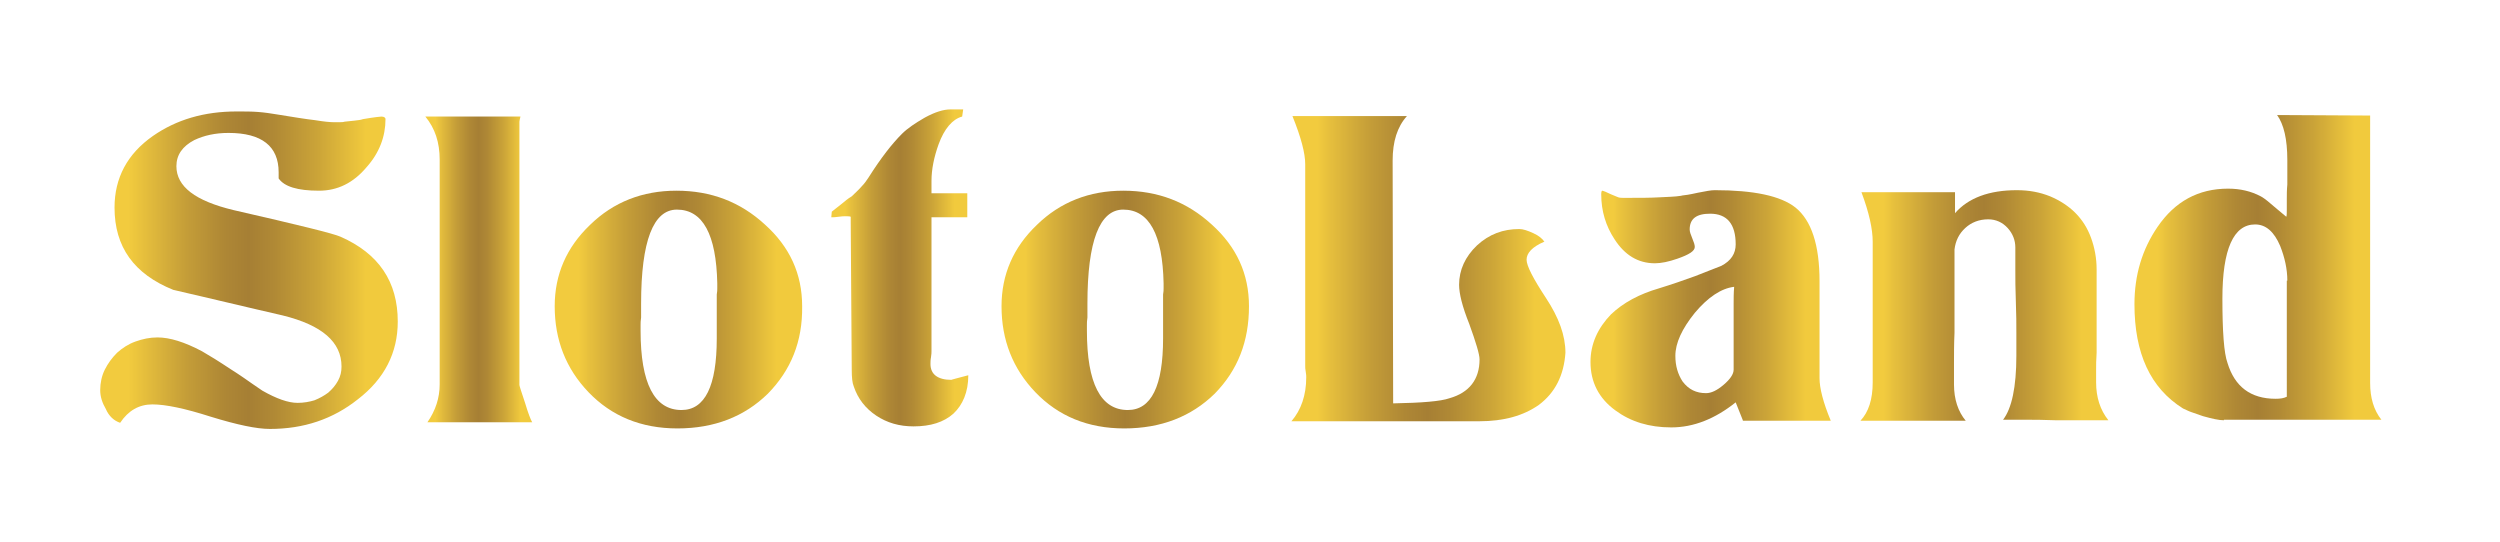
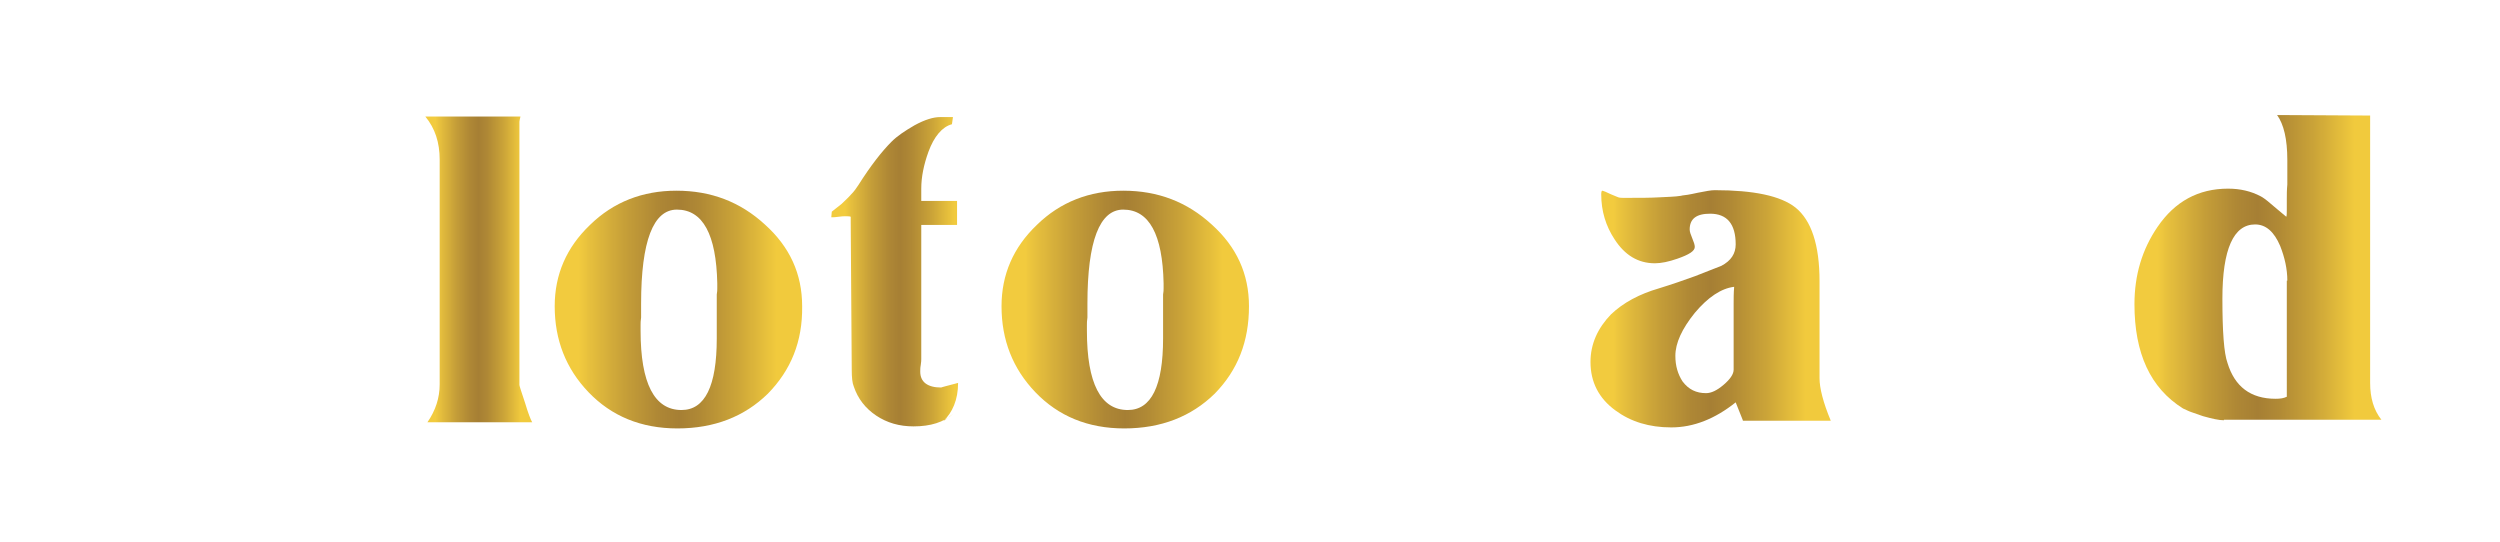
<svg xmlns="http://www.w3.org/2000/svg" width="489" height="106" fill="none">
-   <path fill="url(#a)" d="M70 78.1c-4.9 3.9-10.6 5.8-17.2 5.8-2.6 0-6.4-.8-11.6-2.4q-7.5-2.4-11.4-2.4t-6.3 3.6c-1.2-.4-2.2-1.3-2.8-2.7-.7-1.2-1.1-2.4-1.1-3.7 0-1.4.3-2.8.9-4q.9-1.8 2.4-3.3c1-.9 2.2-1.7 3.6-2.2s2.8-.8 4.3-.8q3.6 0 8.7 2.7c.7.4 1.5.9 2.5 1.5s2 1.3 3.1 2c1.9 1.2 3.3 2.2 4.3 2.9s1.6 1.1 1.9 1.3q4.2 2.4 6.9 2.4c1.2 0 2.3-.2 3.3-.5q1.5-.6 2.7-1.5c.8-.7 1.4-1.4 1.9-2.3s.7-1.8.7-2.8c0-4.8-3.8-8.1-11.5-10-3.6-.8-7.2-1.7-10.7-2.5s-7.1-1.7-10.7-2.5c-7.7-3.1-11.5-8.4-11.5-16.1 0-5.8 2.5-10.5 7.5-14 4.6-3.2 10-4.8 16.4-4.8 1.5 0 2.9 0 4.2.1s2.6.3 3.8.5c3.1.5 5.5.9 7.3 1.1 1.8.3 3 .4 3.6.4h1.2c.4 0 .7 0 1-.1.6-.1 1.3-.1 1.9-.2s1.2-.1 1.7-.3c2.3-.4 3.5-.5 3.6-.5.5 0 .8.2.8.5 0 3.4-1.2 6.6-3.7 9.4-2.6 3.1-5.7 4.6-9.3 4.6-4.2 0-6.8-.8-7.9-2.4v-1.2c0-5.1-3.3-7.7-9.8-7.7-2.6 0-4.8.5-6.7 1.4-2.3 1.2-3.5 2.9-3.5 5.1 0 4 3.7 6.8 11.2 8.6 12.7 2.9 19.6 4.6 20.9 5.2 7.5 3.3 11.2 8.8 11.2 16.6 0 6.1-2.6 11.2-7.8 15.2" />
  <path fill="url(#b)" d="M83.6 82.6c1.6-2.3 2.4-4.8 2.4-7.4v-44c0-3.3-.9-6.1-2.8-8.4h18.6c-.1.5-.2.8-.2 1v51.5c0 .2.4 1.4 1.1 3.5.6 2 1.1 3.3 1.4 3.8z" />
  <path fill="url(#c)" d="M150.2 77c-4.6 4.5-10.5 6.8-17.7 6.8-7.1 0-12.9-2.4-17.4-7.1q-6.6-6.9-6.6-16.8 0-9.3 6.9-15.9c4.6-4.5 10.3-6.7 16.9-6.7 6.8 0 12.5 2.2 17.3 6.6 4.9 4.4 7.3 9.7 7.3 16 .1 6.9-2.2 12.5-6.7 17.1m-17.8-36c-4.6 0-7 6.1-7 18.4v2.7c-.1.6-.1 1.1-.1 1.5v1.1c0 10.3 2.7 15.5 8 15.5 4.6 0 6.9-4.7 6.9-14v-8.6c.1-.5.1-.9.1-1.2v-1c-.2-9.5-2.8-14.4-7.9-14.4" />
-   <path fill="url(#d)" d="M186.5 80.9c-1.9 1.7-4.5 2.5-7.8 2.5-2.8 0-5.2-.7-7.3-2.1s-3.6-3.3-4.4-5.7c-.3-.7-.4-1.8-.4-3.3l-.2-29v-.9c-.2-.1-.5-.1-1-.1-.3 0-.8 0-1.4.1s-1 .1-1.4.1l.1-1.1c.6-.5 1.3-1 1.9-1.5s1.3-1.1 2-1.5c.7-.7 1.4-1.3 1.9-1.9.6-.6 1-1.2 1.4-1.8 2.4-3.8 4.6-6.6 6.5-8.5 1.1-1.1 2.6-2.1 4.5-3.2 2-1.1 3.7-1.6 5-1.6h2.5l-.2 1.4c-1.9.5-3.5 2.4-4.6 5.4-.9 2.5-1.4 4.9-1.4 7.2v2.4h7v4.7h-7v26.2c0 .2 0 .6-.1 1.2-.1.5-.1 1-.1 1.3 0 2 1.4 3.1 4.1 3.1q-.15 0 3.3-.9c0 3.3-1.1 5.8-2.9 7.5" />
+   <path fill="url(#d)" d="M186.5 80.9c-1.9 1.7-4.5 2.5-7.8 2.5-2.8 0-5.2-.7-7.3-2.1s-3.6-3.3-4.4-5.7c-.3-.7-.4-1.8-.4-3.3l-.2-29v-.9c-.2-.1-.5-.1-1-.1-.3 0-.8 0-1.4.1s-1 .1-1.4.1l.1-1.1c.6-.5 1.3-1 1.9-1.5c.7-.7 1.4-1.3 1.9-1.9.6-.6 1-1.2 1.4-1.8 2.4-3.8 4.6-6.6 6.5-8.5 1.1-1.1 2.6-2.1 4.5-3.2 2-1.1 3.7-1.6 5-1.6h2.5l-.2 1.4c-1.9.5-3.5 2.4-4.6 5.4-.9 2.5-1.4 4.9-1.4 7.2v2.4h7v4.7h-7v26.2c0 .2 0 .6-.1 1.2-.1.5-.1 1-.1 1.3 0 2 1.4 3.1 4.1 3.1q-.15 0 3.3-.9c0 3.3-1.1 5.8-2.9 7.5" />
  <path fill="url(#e)" d="M237.6 77c-4.6 4.5-10.5 6.8-17.7 6.8-7.1 0-12.9-2.4-17.4-7.1q-6.6-6.9-6.6-16.8 0-9.3 6.9-15.9c4.6-4.5 10.3-6.7 16.9-6.7 6.8 0 12.5 2.2 17.3 6.6 4.9 4.4 7.3 9.7 7.3 16 0 6.9-2.2 12.5-6.7 17.1m-17.9-36c-4.6 0-7 6.1-7 18.4v2.7c-.1.6-.1 1.1-.1 1.5v1.1c0 10.3 2.7 15.5 8 15.5 4.6 0 6.9-4.7 6.9-14v-8.6c.1-.5.1-.9.1-1.2v-1c-.2-9.5-2.8-14.4-7.9-14.4" />
-   <path fill="url(#f)" d="M301 79.2c-3 2.1-6.8 3.2-11.7 3.2h-36.7c1.9-2.2 2.9-5.1 2.9-8.6 0-.2 0-.6-.1-1.1s-.1-.8-.1-1.1V32.1c0-2.1-.8-5.2-2.5-9.4h22.4c-1.9 2.1-2.8 5-2.8 8.7l.1 47.5c5.6-.1 9.3-.4 11-1 3.9-1.1 5.9-3.7 5.9-7.6 0-1-.7-3.3-2-6.9-1.4-3.5-2-6-2-7.7 0-2.9 1.2-5.5 3.5-7.7 2.4-2.2 5.1-3.2 8.3-3.2.7 0 1.6.3 2.7.8s1.8 1.1 2.2 1.7h-.1c-2.3 1-3.4 2.2-3.4 3.5 0 1.2 1.3 3.7 3.8 7.5s3.8 7.3 3.8 10.7c-.3 4.4-2 7.8-5.2 10.2" />
  <path fill="url(#g)" d="m340.9 82.2-1.4-3.5c-4 3.2-8.2 4.9-12.6 4.9-4.3 0-7.9-1.1-10.9-3.3-3.3-2.4-4.9-5.6-4.9-9.5 0-3.5 1.4-6.6 4-9.3 2.4-2.3 5.6-4 9.4-5.1 2.6-.8 4.9-1.6 7.1-2.4 1.7-.7 3.4-1.3 5.1-2 1.9-1 2.8-2.4 2.8-4.2 0-4-1.7-6-5-6-2.7 0-4 1-4 3.1 0 .4.2 1 .5 1.7s.5 1.3.5 1.7c0 .8-1.1 1.5-3.4 2.3-1.7.6-3.2.9-4.4.9-3.3 0-5.9-1.6-7.9-4.7-1.7-2.6-2.6-5.5-2.6-8.8 0-.5.1-.7.2-.7s.3.1.6.2c.4.2.7.3 1.1.5s.8.3 1.2.5.8.2 1.1.2h1.2c2.2 0 4.2 0 5.9-.1s3.1-.1 4.3-.3c.3-.1.7-.1 1.3-.2.5-.1 1.2-.2 2-.4 1.5-.3 2.6-.5 3.3-.5 7.6 0 12.9 1.1 15.8 3.4 3.1 2.5 4.7 7.3 4.7 14.4v19c0 1.9.7 4.7 2.2 8.3h-17.2zm-9.4-21c-2.5 3.1-3.8 5.9-3.8 8.4 0 2 .5 3.6 1.4 5 1.2 1.6 2.7 2.3 4.6 2.3 1 0 2.1-.5 3.4-1.6s2-2.1 2-3v-13c0-.9 0-2 .1-3.2-2.5.3-5.1 2-7.7 5.1" />
-   <path fill="url(#h)" d="M402 82.2c-2.3-.1-4.2-.1-6-.1h-4.2c1.7-2.2 2.6-6.4 2.6-12.5v-4.4c0-1.7 0-3.8-.1-6.2s-.1-4.5-.1-6.2v-4.4c0-1.4-.5-2.7-1.5-3.8s-2.3-1.7-3.8-1.7c-1.8 0-3.3.6-4.5 1.7q-1.8 1.65-2.1 4.2v16.3c-.1 2.2-.1 4.2-.1 5.9v4.2c0 2.9.8 5.3 2.3 7.1h-20.6q2.4-2.55 2.4-7.5V47.3c0-2.5-.7-5.7-2.2-9.7h18.3v4.1c2.6-3 6.7-4.5 12.1-4.5 2.4 0 4.5.4 6.5 1.2 1.9.8 3.6 1.9 4.9 3.2 1.4 1.4 2.4 3 3.1 4.9s1.1 4 1.1 6.2V69c-.1 1.3-.1 2.5-.1 3.4v2.4c0 2.9.8 5.4 2.4 7.4z" />
  <path fill="url(#i)" d="M435 82.2c-1 0-2.3-.3-4.1-.8-.9-.3-1.7-.6-2.3-.8s-1.1-.5-1.6-.7c-6.4-4-9.5-10.8-9.5-20.4 0-5.7 1.5-10.7 4.5-15.1q5.1-7.5 13.8-7.5c2.4 0 4.5.5 6.4 1.5.4.2 1.1.7 1.9 1.4s1.8 1.5 3.1 2.6c.1-.2.1-.8.1-1.5v-2c0-.8 0-1.8.1-2.8v-4.8c0-4.1-.7-7-2-8.8l18.2.1v52.3c0 2.9.7 5.3 2.2 7.2H435zm12.4-27.3c0-2.3-.5-4.5-1.4-6.8-1.2-2.8-2.8-4.2-4.9-4.2-4.2 0-6.4 4.8-6.4 14.5 0 6.4.3 10.7 1 12.6 1.4 4.6 4.5 7 9.4 7 .9 0 1.6-.1 2.2-.4V54.9z" />
  <defs>
    <linearGradient id="a" x1="77.776" x2="19.619" y1="52.794" y2="52.794" gradientUnits="userSpaceOnUse">
      <stop offset=".106" stop-color="#F1CA3D" />
      <stop offset=".269" stop-color="#CBA438" />
      <stop offset=".415" stop-color="#B08935" />
      <stop offset=".5" stop-color="#A67F34" />
      <stop offset=".582" stop-color="#AE8735" />
      <stop offset=".709" stop-color="#C49D38" />
      <stop offset=".905" stop-color="#F2CB3E" />
    </linearGradient>
    <linearGradient id="b" x1="104.149" x2="83.186" y1="52.703" y2="52.703" gradientUnits="userSpaceOnUse">
      <stop offset=".106" stop-color="#F1CA3D" />
      <stop offset=".269" stop-color="#CBA438" />
      <stop offset=".415" stop-color="#B08935" />
      <stop offset=".5" stop-color="#A67F34" />
      <stop offset=".582" stop-color="#AE8735" />
      <stop offset=".709" stop-color="#C49D38" />
      <stop offset=".864" stop-color="#E7C03D" />
      <stop offset=".905" stop-color="#F2CB3E" />
    </linearGradient>
    <linearGradient id="c" x1="156.993" x2="108.592" y1="60.571" y2="60.571" gradientUnits="userSpaceOnUse">
      <stop offset=".106" stop-color="#F1CA3D" />
      <stop offset=".269" stop-color="#CBA438" />
      <stop offset=".415" stop-color="#B08935" />
      <stop offset=".5" stop-color="#A67F34" />
      <stop offset=".582" stop-color="#AE8735" />
      <stop offset=".709" stop-color="#C49D38" />
      <stop offset=".864" stop-color="#E7C03D" />
      <stop offset=".905" stop-color="#F2CB3E" />
    </linearGradient>
    <linearGradient id="d" x1="189.549" x2="162.692" y1="52.386" y2="52.386" gradientUnits="userSpaceOnUse">
      <stop offset=".106" stop-color="#F1CA3D" />
      <stop offset=".269" stop-color="#CBA438" />
      <stop offset=".415" stop-color="#B08935" />
      <stop offset=".5" stop-color="#A67F34" />
      <stop offset=".582" stop-color="#AE8735" />
      <stop offset=".709" stop-color="#C49D38" />
      <stop offset=".864" stop-color="#E7C03D" />
      <stop offset=".905" stop-color="#F2CB3E" />
    </linearGradient>
    <linearGradient id="e" x1="244.326" x2="195.925" y1="60.571" y2="60.571" gradientUnits="userSpaceOnUse">
      <stop offset=".106" stop-color="#F1CA3D" />
      <stop offset=".269" stop-color="#CBA438" />
      <stop offset=".415" stop-color="#B08935" />
      <stop offset=".5" stop-color="#A67F34" />
      <stop offset=".582" stop-color="#AE8735" />
      <stop offset=".709" stop-color="#C49D38" />
      <stop offset=".864" stop-color="#E7C03D" />
      <stop offset=".905" stop-color="#F2CB3E" />
    </linearGradient>
    <linearGradient id="f" x1="305.878" x2="252.563" y1="52.511" y2="52.511" gradientUnits="userSpaceOnUse">
      <stop offset=".106" stop-color="#F1CA3D" />
      <stop offset=".269" stop-color="#CBA438" />
      <stop offset=".415" stop-color="#B08935" />
      <stop offset=".5" stop-color="#A67F34" />
      <stop offset=".582" stop-color="#AE8735" />
      <stop offset=".709" stop-color="#C49D38" />
      <stop offset=".864" stop-color="#E7C03D" />
      <stop offset=".905" stop-color="#F2CB3E" />
    </linearGradient>
    <linearGradient id="g" x1="358.133" x2="311.084" y1="60.272" y2="60.272" gradientUnits="userSpaceOnUse">
      <stop offset=".106" stop-color="#F1CA3D" />
      <stop offset=".269" stop-color="#CBA438" />
      <stop offset=".415" stop-color="#B08935" />
      <stop offset=".5" stop-color="#A67F34" />
      <stop offset=".582" stop-color="#AE8735" />
      <stop offset=".709" stop-color="#C49D38" />
      <stop offset=".864" stop-color="#E7C03D" />
      <stop offset=".905" stop-color="#F2CB3E" />
    </linearGradient>
    <linearGradient id="h" x1="412.315" x2="363.821" y1="59.73" y2="59.73" gradientUnits="userSpaceOnUse">
      <stop offset=".106" stop-color="#F1CA3D" />
      <stop offset=".269" stop-color="#CBA438" />
      <stop offset=".415" stop-color="#B08935" />
      <stop offset=".5" stop-color="#A67F34" />
      <stop offset=".582" stop-color="#AE8735" />
      <stop offset=".709" stop-color="#C49D38" />
      <stop offset=".864" stop-color="#E7C03D" />
      <stop offset=".905" stop-color="#F2CB3E" />
    </linearGradient>
    <linearGradient id="i" x1="465.726" x2="417.425" y1="52.33" y2="52.33" gradientUnits="userSpaceOnUse">
      <stop offset=".106" stop-color="#F1CA3D" />
      <stop offset=".269" stop-color="#CBA438" />
      <stop offset=".415" stop-color="#B08935" />
      <stop offset=".5" stop-color="#A67F34" />
      <stop offset=".582" stop-color="#AE8735" />
      <stop offset=".709" stop-color="#C49D38" />
      <stop offset=".864" stop-color="#E7C03D" />
      <stop offset=".905" stop-color="#F2CB3E" />
    </linearGradient>
  </defs>
</svg>